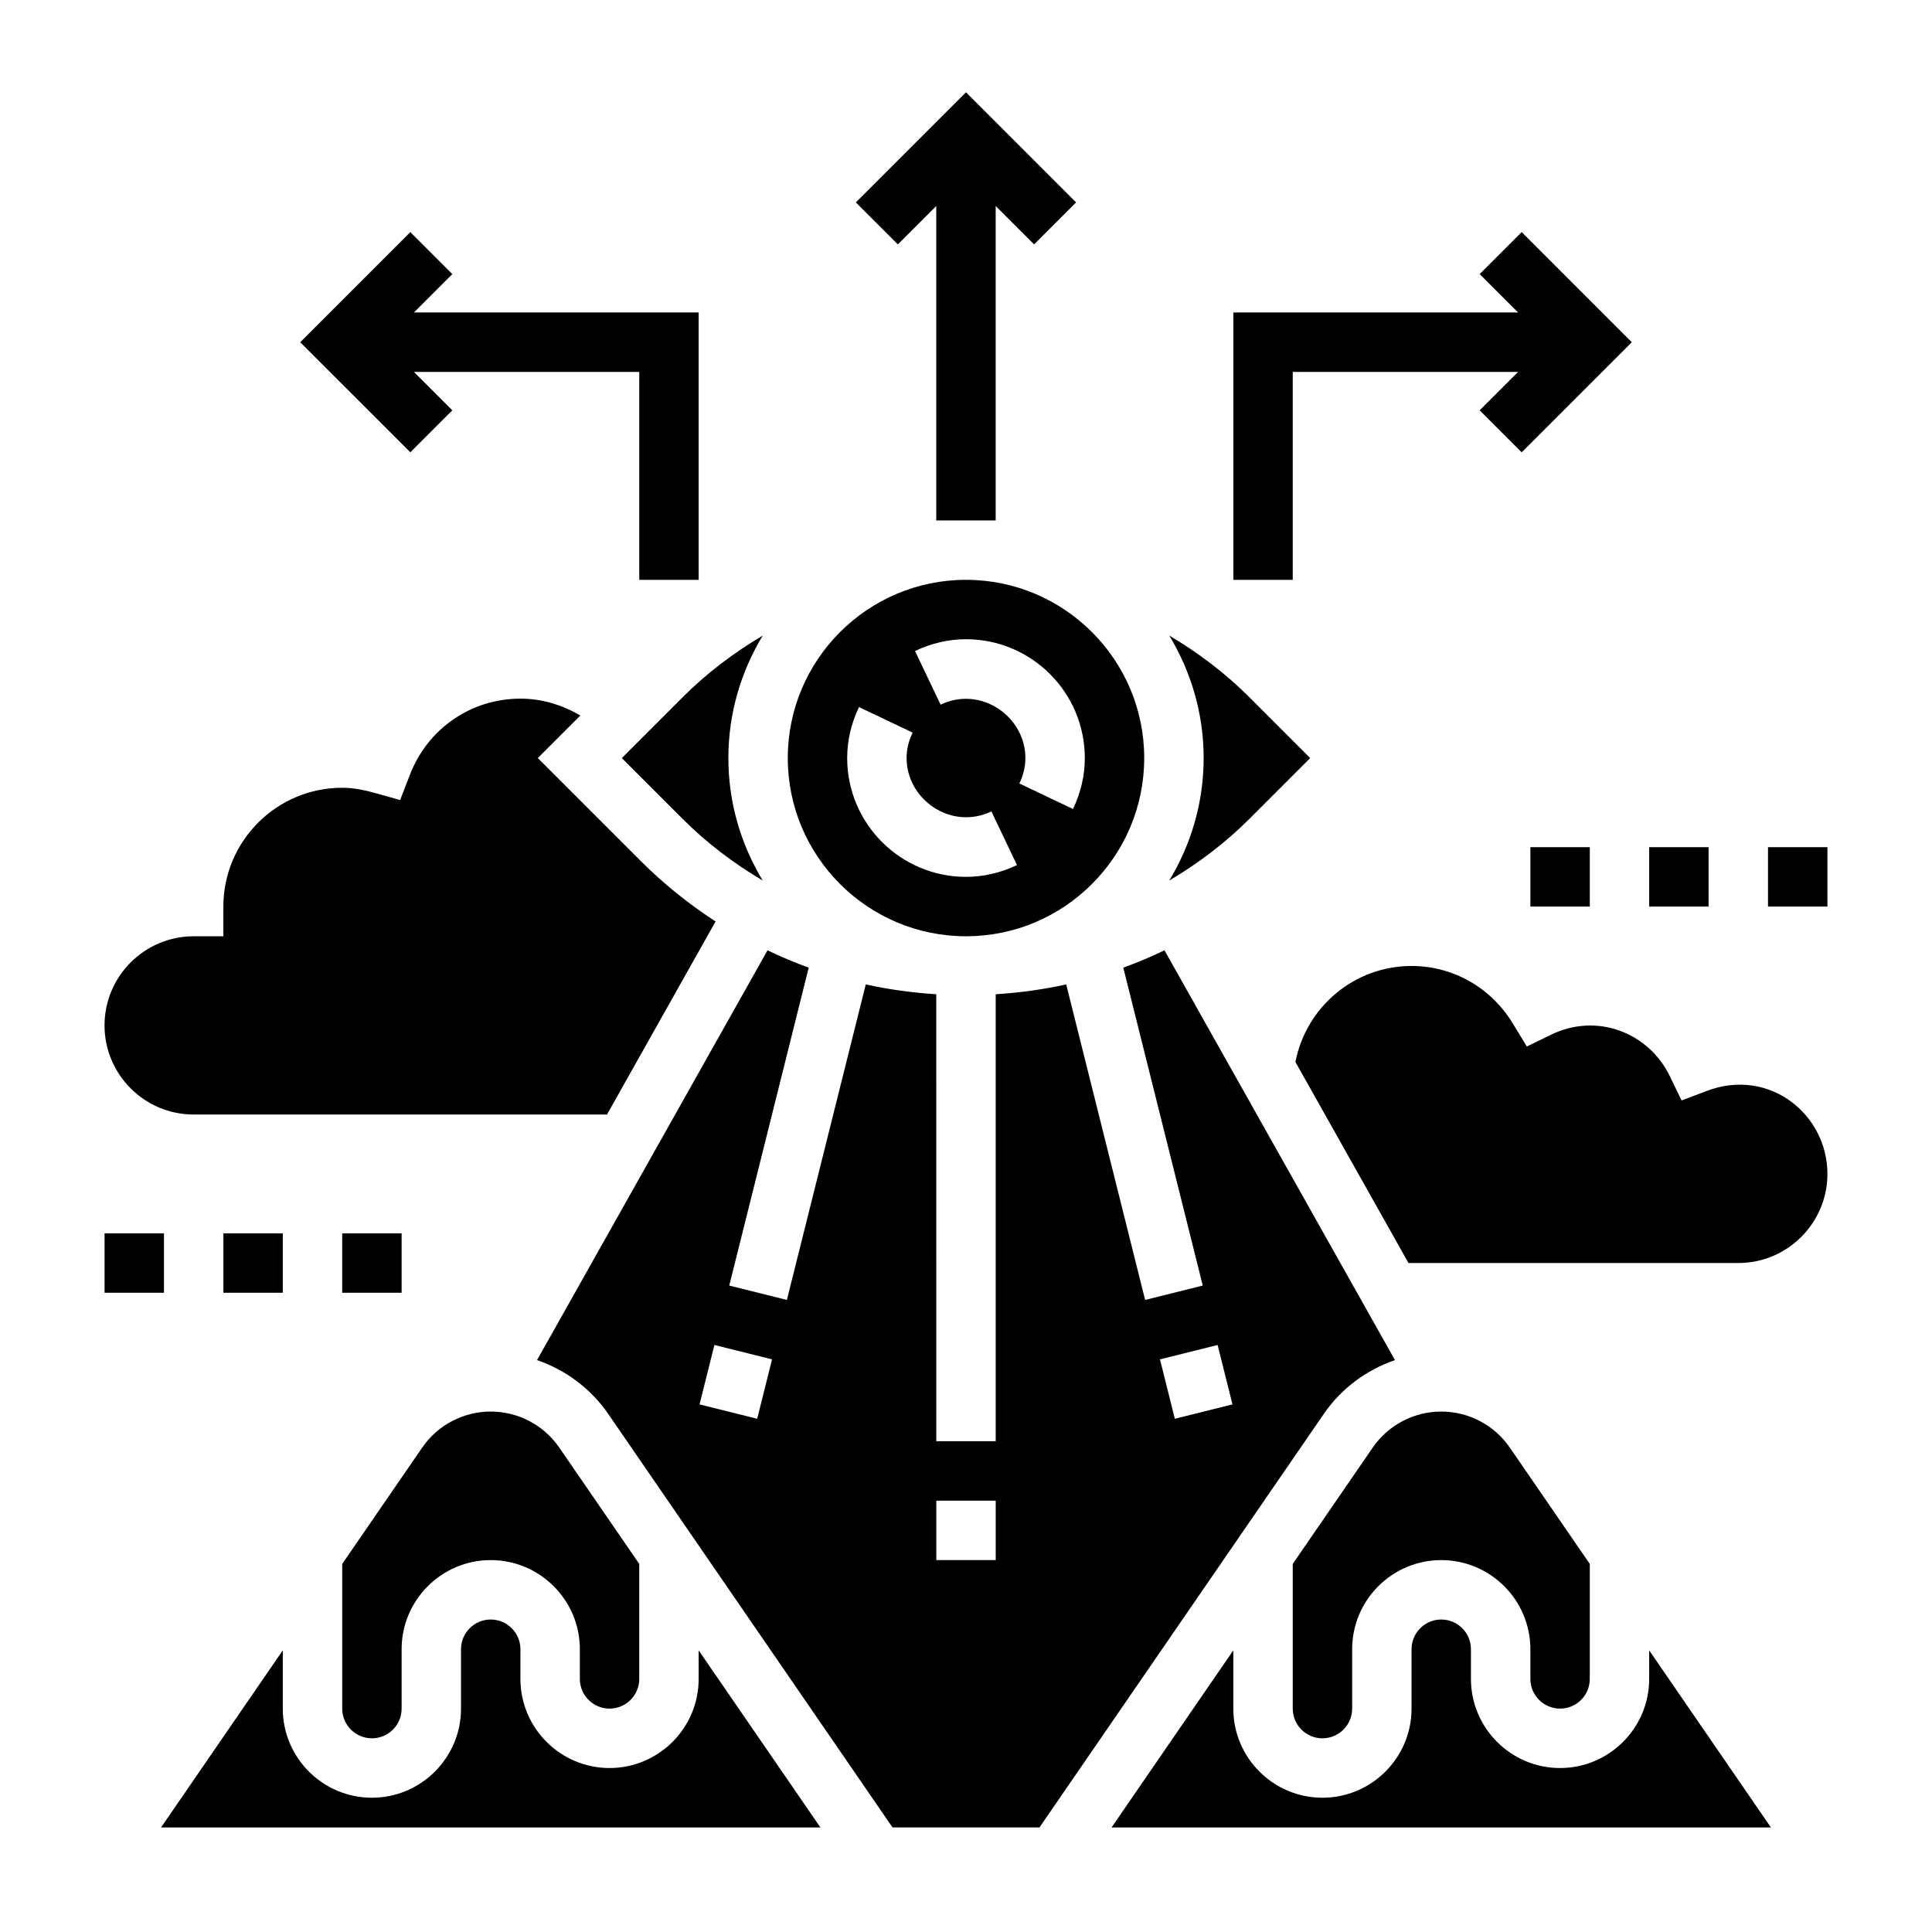
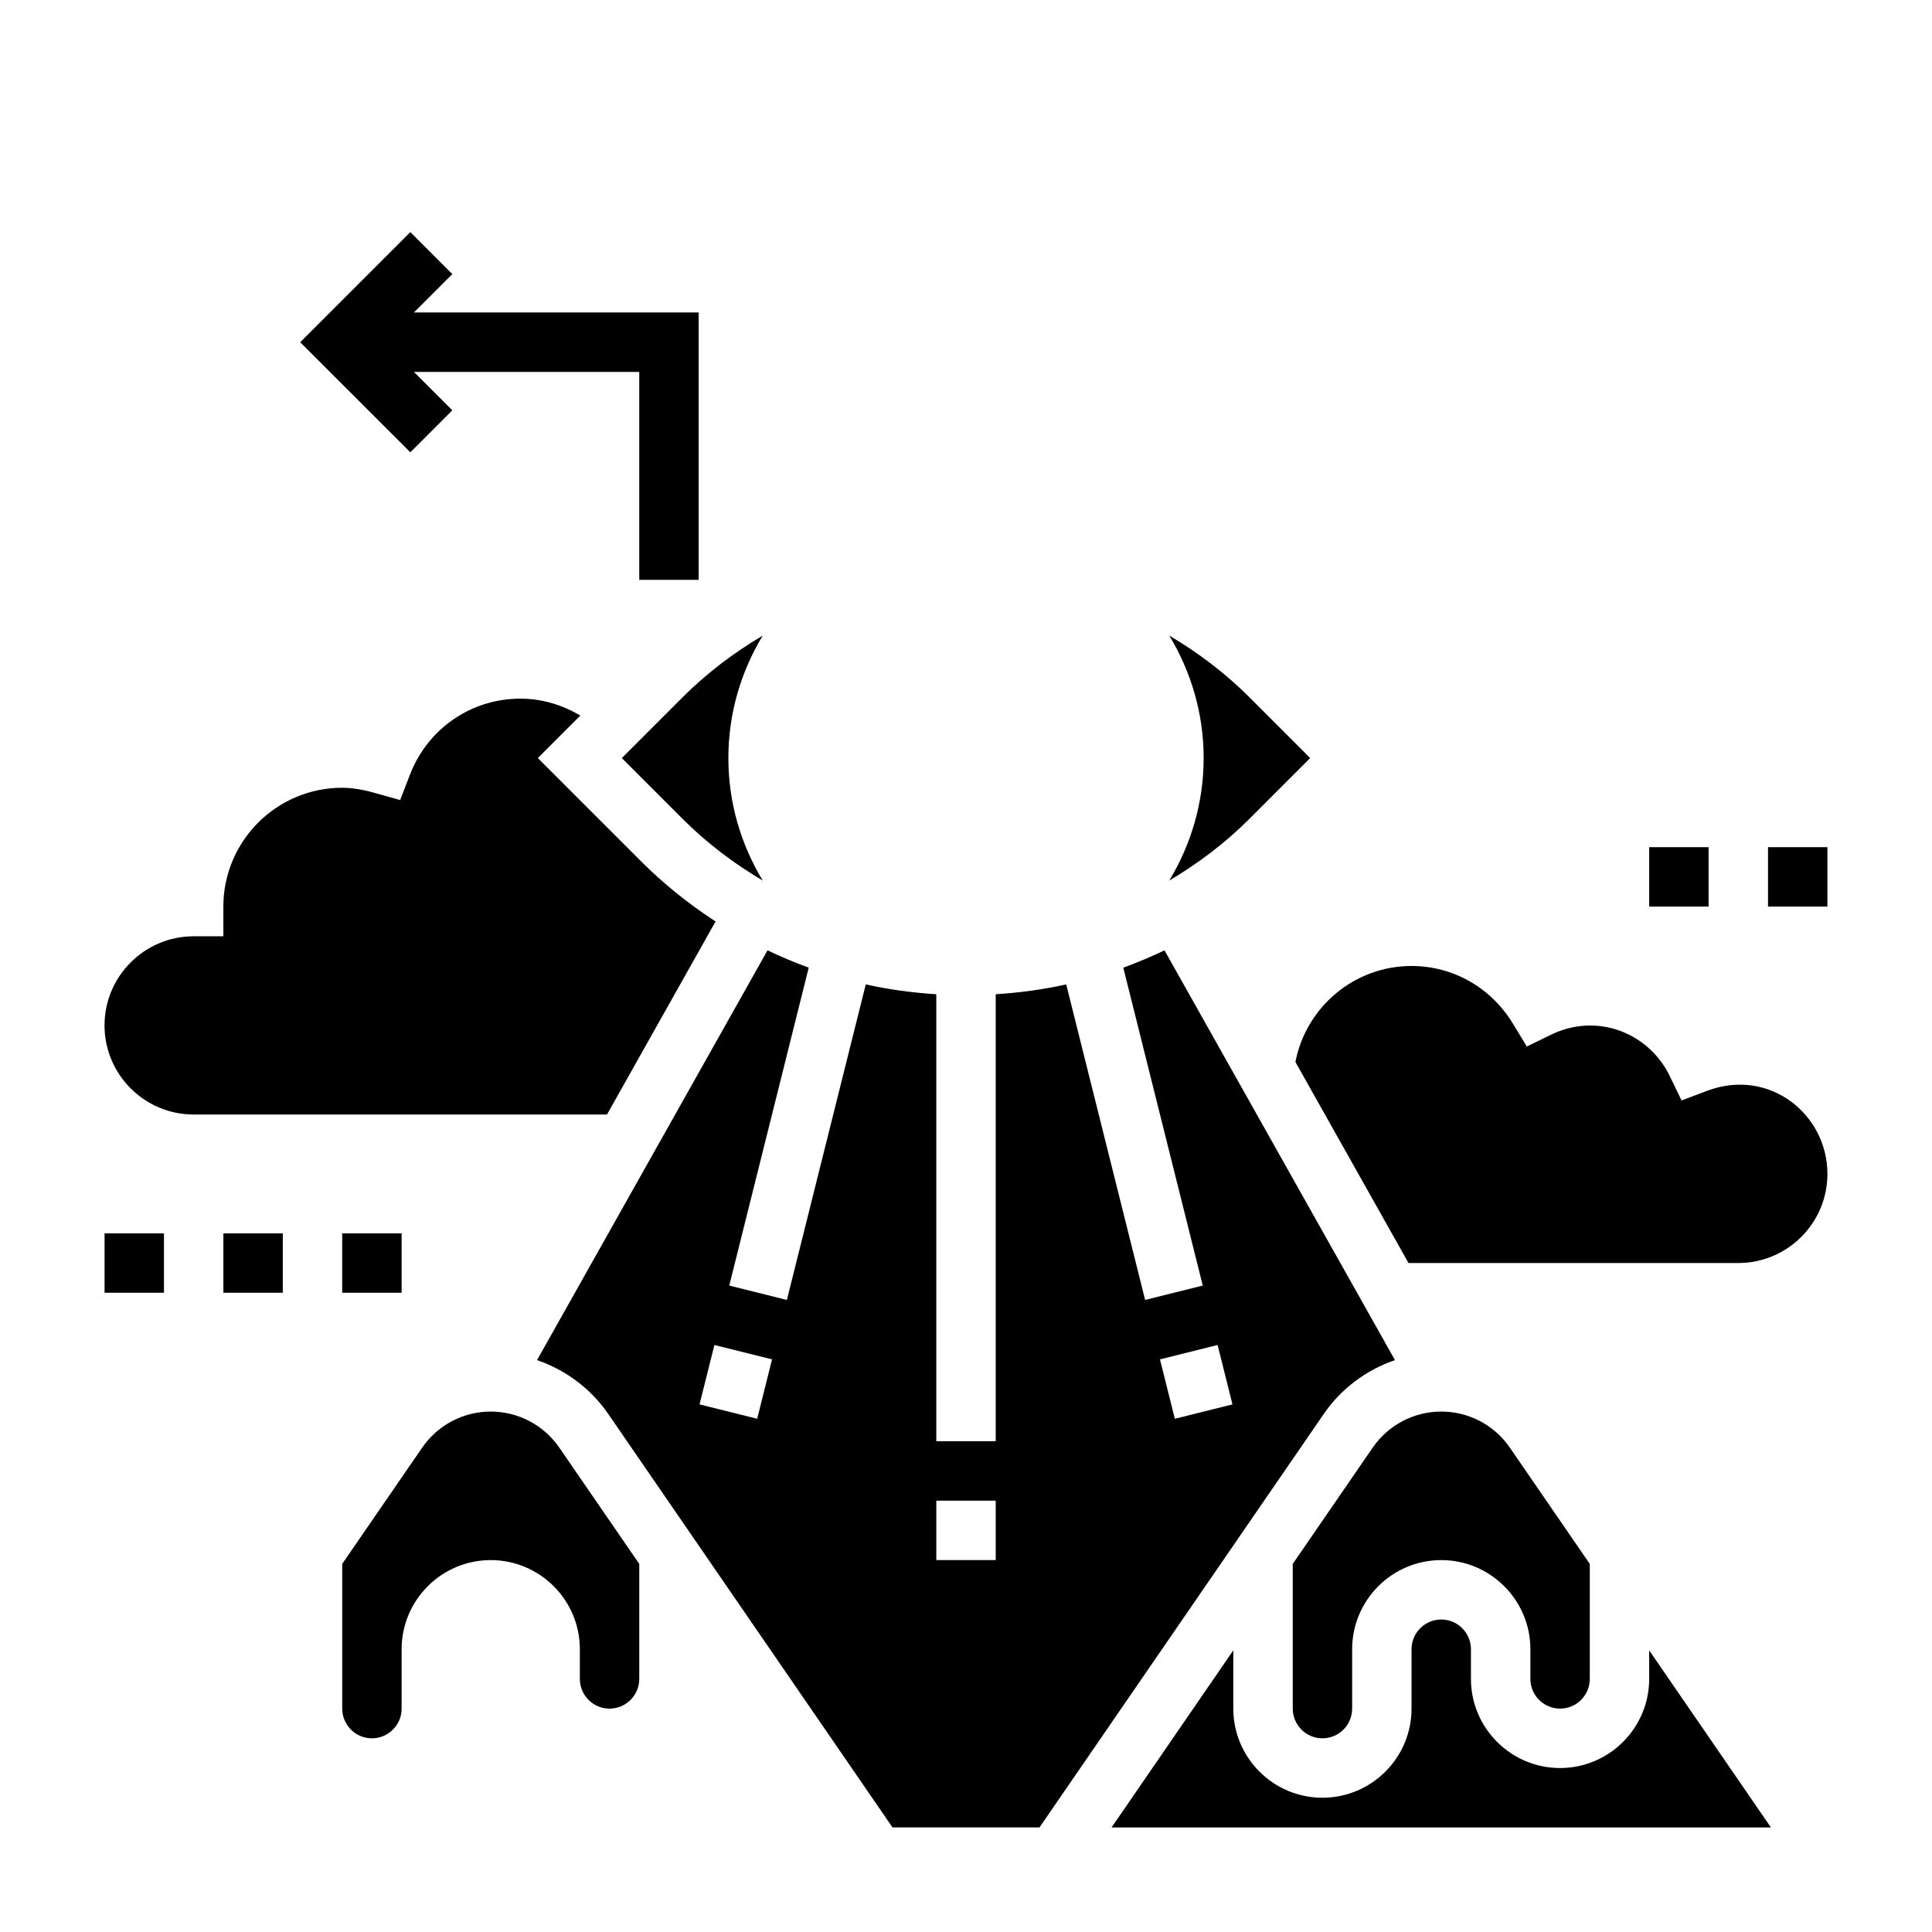
<svg xmlns="http://www.w3.org/2000/svg" fill="#000000" width="800px" height="800px" version="1.1" viewBox="144 144 512 512">
  <g>
-     <path d="m392.12 198.59v83.332h15.746v-83.332l10.18 10.176 11.129-11.129-29.18-29.184-29.184 29.184 11.133 11.129z" />
-     <path d="m486.59 242.56h59.719l-10.18 10.18 11.133 11.129 29.18-29.18-29.18-29.184-11.133 11.133 10.18 10.176h-75.461v70.852h15.742z" />
    <path d="m263.87 252.74-10.18-10.18h59.719v55.105h15.742v-70.852h-75.461l10.18-10.176-11.129-11.133-29.184 29.184 29.184 29.18z" />
    <path d="m195.32 439.36h109.54l28.773-51.16c-7.07-4.606-13.738-9.926-19.836-16.035l-27.27-27.27 11.273-11.273c-4.762-2.801-10.148-4.473-15.887-4.473-13.059 0-24.562 7.926-29.293 20.199l-2.574 6.668-6.887-1.922c-3.258-0.902-5.961-1.328-8.477-1.328-17.367 0-31.488 14.121-31.488 31.488v7.871h-7.875c-13.02 0-23.617 10.598-23.617 23.617 0.004 13.02 10.598 23.617 23.617 23.617z" />
-     <path d="m329.15 588.93c0 13.02-10.598 23.617-23.617 23.617s-23.617-10.598-23.617-23.617v-7.871c0-4.344-3.535-7.871-7.871-7.871-4.336 0-7.871 3.527-7.871 7.871v15.742c0 13.02-10.598 23.617-23.617 23.617-13.02 0-23.617-10.598-23.617-23.617v-15.445l-32.262 46.938h174.74l-32.27-46.934z" />
    <path d="m305.54 596.8c4.336 0 7.871-3.527 7.871-7.871v-30.473l-21.184-30.812c-4.117-5.992-10.91-9.566-18.176-9.566s-14.059 3.574-18.176 9.566l-21.184 30.809v38.348c0 4.344 3.535 7.871 7.871 7.871 4.336 0 7.871-3.527 7.871-7.871v-15.742c0-13.02 10.598-23.617 23.617-23.617s23.617 10.598 23.617 23.617v7.871c0 4.344 3.531 7.871 7.871 7.871z" />
    <path d="m324.93 328.75-16.137 16.145 16.137 16.145c6.422 6.422 13.578 11.809 21.199 16.312-5.738-9.496-9.105-20.578-9.105-32.457 0-11.879 3.371-22.961 9.109-32.457-7.613 4.504-14.777 9.895-21.203 16.312z" />
    <path d="m475.07 361.04 16.137-16.145-16.137-16.145c-6.422-6.422-13.578-11.809-21.199-16.312 5.738 9.496 9.109 20.578 9.109 32.457 0 11.879-3.371 22.961-9.109 32.457 7.613-4.504 14.773-9.895 21.199-16.312z" />
-     <path d="m400 392.12c26.047 0 47.23-21.184 47.23-47.23s-21.184-47.23-47.23-47.23-47.23 21.184-47.23 47.23c-0.004 26.047 21.18 47.23 47.23 47.23zm0-78.719c17.367 0 31.488 14.121 31.488 31.488 0 4.613-1.055 9.156-3.125 13.508l-14.219-6.762c1.062-2.227 1.598-4.496 1.598-6.746 0-10.934-11.723-19.27-22.477-14.152l-6.777-14.211c4.348-2.07 8.898-3.125 13.512-3.125zm-28.363 17.98 14.219 6.762c-1.066 2.227-1.602 4.496-1.602 6.746 0 10.934 11.723 19.262 22.477 14.152l6.777 14.211c-4.348 2.07-8.895 3.125-13.508 3.125-17.367 0-31.488-14.121-31.488-31.488 0-4.613 1.055-9.156 3.125-13.508z" />
    <path d="m596.36 433.09-6.731 2.543-3.133-6.481c-5.527-11.414-19.215-16.902-31.434-10.949l-6.438 3.133-3.723-6.125c-5.82-9.523-15.836-15.215-26.824-15.215-15.145 0-27.922 10.809-30.781 25.434l29.973 53.285h87.402c13.02 0 23.617-10.598 23.617-23.617 0-15.75-15.367-28.258-31.93-22.008z" />
    <path d="m513.68 504.44-61.078-108.59c-3.566 1.707-7.203 3.234-10.918 4.59l21.059 84.246-15.273 3.809-20.91-83.617c-6.109 1.355-12.352 2.203-18.688 2.606v118.46h-15.742l-0.004-118.46c-6.336-0.402-12.578-1.25-18.688-2.606l-20.906 83.617-15.273-3.809 21.059-84.246c-3.715-1.348-7.352-2.883-10.918-4.59l-61.078 108.59c7.559 2.598 14.227 7.519 18.879 14.289l75.324 109.56h38.949l75.328-109.56c4.644-6.773 11.312-11.684 18.879-14.289zm-169.02 15.547-15.273-3.809 3.938-15.742 15.273 3.809zm63.215 37.453h-15.742v-15.742h15.742zm47.469-37.453-3.938-15.742 15.273-3.809 3.938 15.742z" />
    <path d="m557.44 596.8c4.336 0 7.871-3.527 7.871-7.871v-30.473l-21.184-30.812c-4.113-5.992-10.91-9.566-18.176-9.566s-14.059 3.574-18.176 9.566l-21.184 30.809v38.348c0 4.344 3.535 7.871 7.871 7.871 4.336 0 7.871-3.527 7.871-7.871v-15.742c0-13.02 10.598-23.617 23.617-23.617s23.617 10.598 23.617 23.617v7.871c0 4.344 3.535 7.871 7.871 7.871z" />
    <path d="m581.05 588.93c0 13.02-10.598 23.617-23.617 23.617s-23.617-10.598-23.617-23.617v-7.871c0-4.344-3.535-7.871-7.871-7.871-4.336 0-7.871 3.527-7.871 7.871v15.742c0 13.02-10.598 23.617-23.617 23.617-13.02 0-23.617-10.598-23.617-23.617v-15.445l-32.266 46.938h174.74l-32.266-46.934z" />
-     <path d="m549.57 368.51h15.742v15.742h-15.742z" />
    <path d="m581.05 368.51h15.742v15.742h-15.742z" />
    <path d="m612.54 368.51h15.742v15.742h-15.742z" />
-     <path d="m171.71 470.85h15.742v15.742h-15.742z" />
+     <path d="m171.71 470.85h15.742v15.742h-15.742" />
    <path d="m203.2 470.85h15.742v15.742h-15.742z" />
    <path d="m234.69 470.85h15.742v15.742h-15.742z" />
  </g>
</svg>